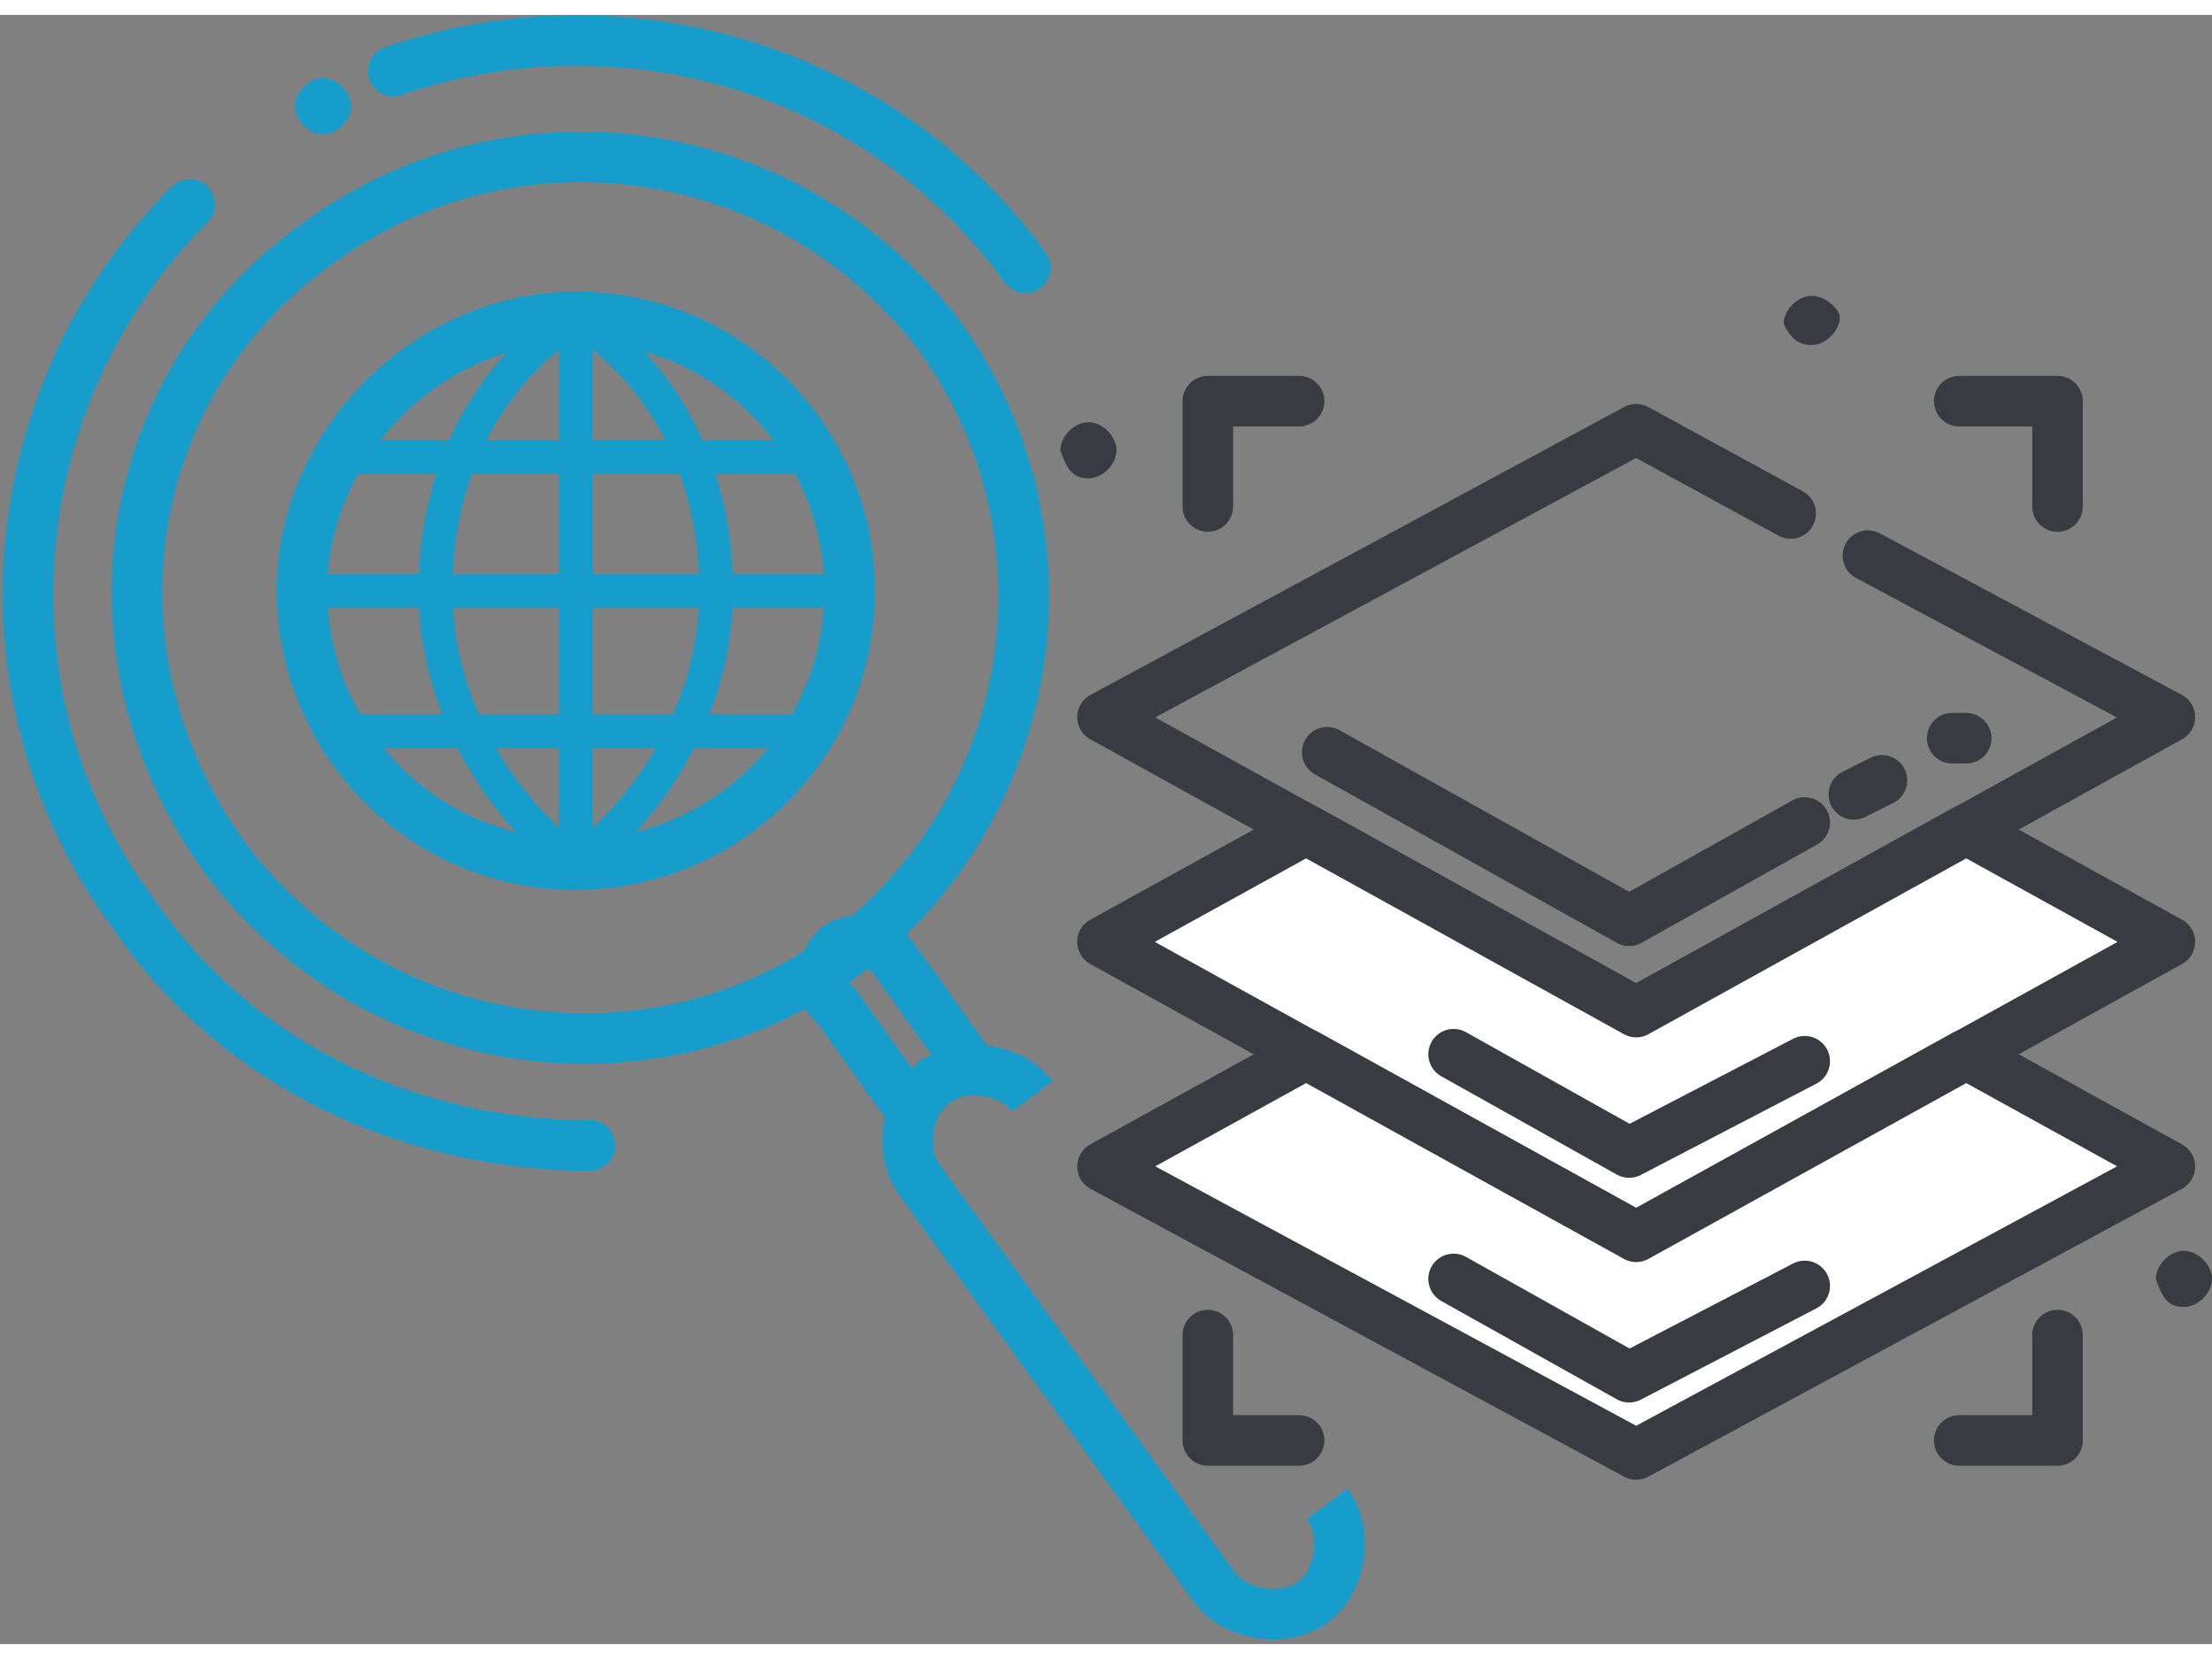
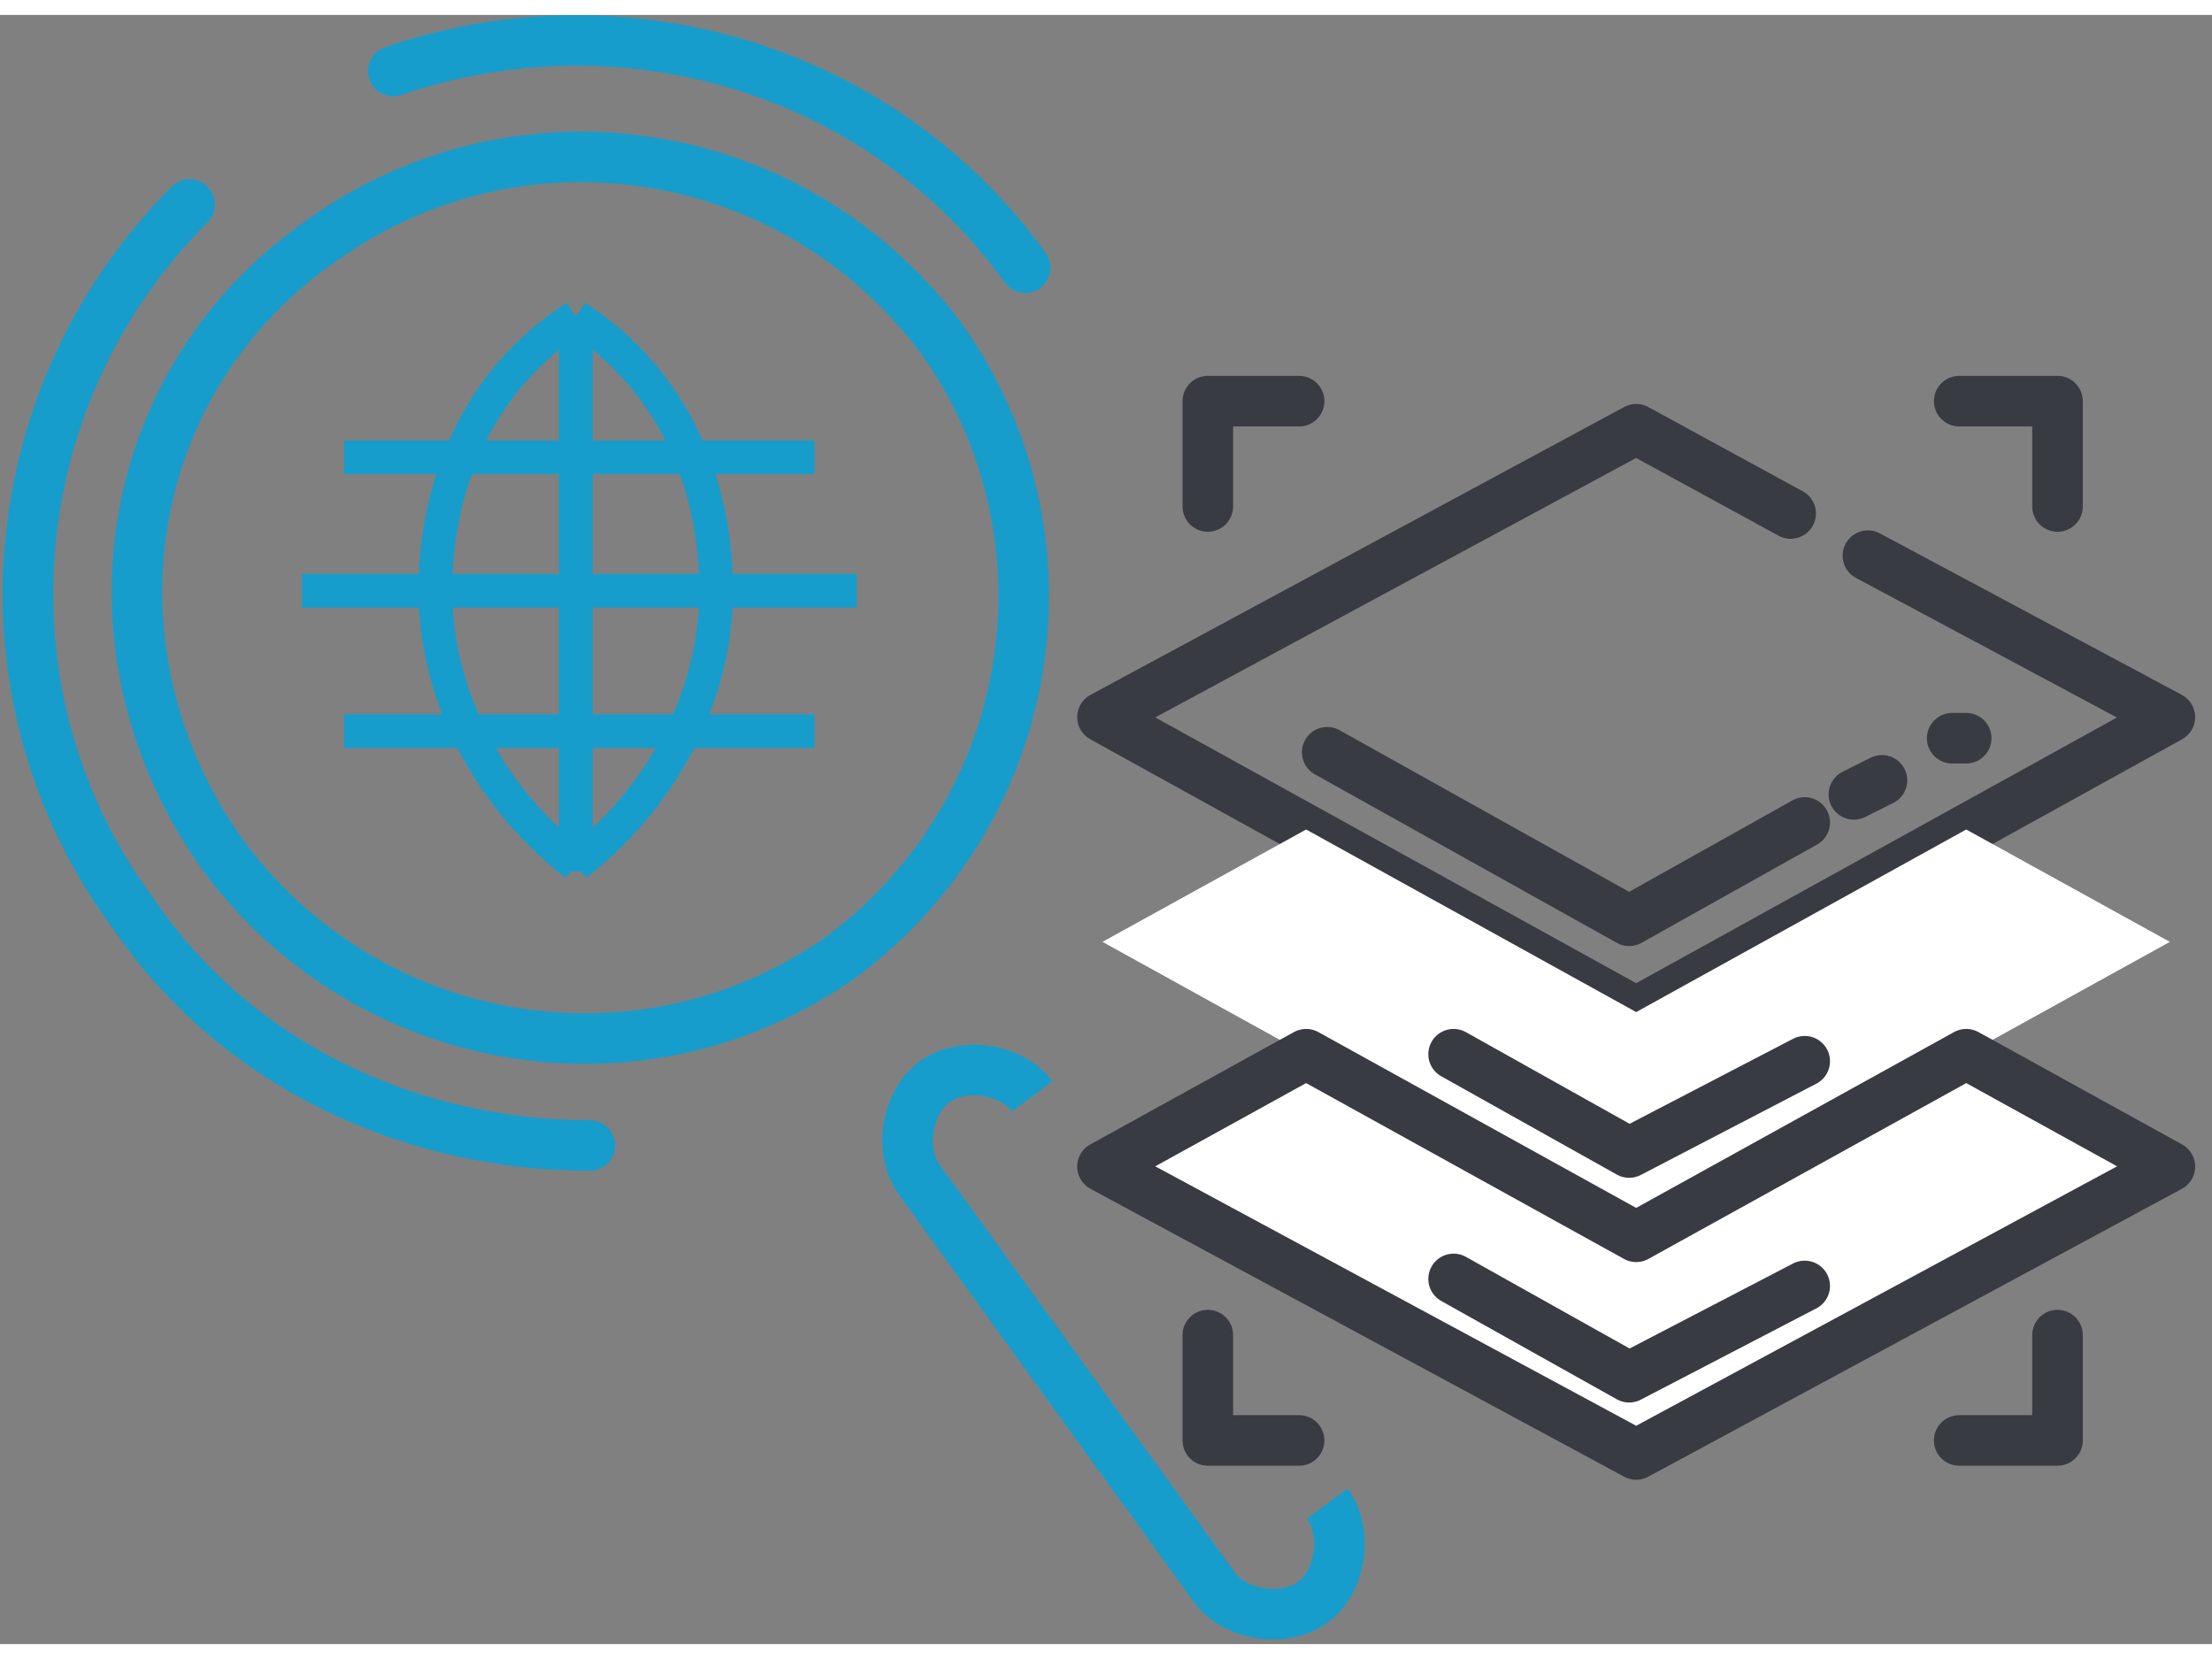
<svg xmlns="http://www.w3.org/2000/svg" xmlns:xlink="http://www.w3.org/1999/xlink" width="100" height="75" version="1.1" id="Слой_1" x="0" y="0" viewBox="0 0 31.5 23.2" xml:space="preserve">
  <rect x="0" y="0" width="31.5" height="23.2" fill="#808080" stroke="none" />
  <style>
        .st1{fill-rule:evenodd;clip-rule:evenodd;fill:#fff}.st4{fill:none;stroke:#383b41;stroke-width:.72;stroke-linecap:round;stroke-linejoin:round;stroke-miterlimit:2.613}.st5,.st6,.st9{clip-path:url(#SVGID_8_)}.st5{fill-rule:evenodd;clip-rule:evenodd;fill:#383b41}.st6,.st9{fill:none;stroke:#179dcb;stroke-width:.72;stroke-miterlimit:2.613}.st9{stroke-width:.48}
    </style>
  <defs>
    <path id="SVGID_1_" d="M0 0h31.5v23.2H0z" />
  </defs>
  <clipPath id="SVGID_2_">
    <use xlink:href="#SVGID_1_" overflow="visible" />
  </clipPath>
  <path clip-path="url(#SVGID_2_)" fill="none" stroke="#383b41" stroke-width=".72" stroke-linecap="round" stroke-linejoin="round" stroke-miterlimit="2.613" d="M26.6 7.7l4.3 2.3-7.6 4.2-7.6-4.2 7.6-4.1 2.2 1.2" />
  <path class="st1" d="M15.7 13.2l2.9-1.6 4.7 2.6 4.7-2.6 2.9 1.6-7.6 4.2z" />
  <defs>
-     <path id="SVGID_3_" d="M0 0h31.5v23.2H0z" />
-   </defs>
+     </defs>
  <clipPath id="SVGID_4_">
    <use xlink:href="#SVGID_3_" overflow="visible" />
  </clipPath>
  <path clip-path="url(#SVGID_4_)" fill="none" stroke="#383b41" stroke-width=".72" stroke-linecap="round" stroke-linejoin="round" stroke-miterlimit="2.613" d="M15.7 13.2l2.9-1.6 4.7 2.6 4.7-2.6 2.9 1.6-7.6 4.2z" />
  <path class="st1" d="M15.7 16.4l2.9-1.6 4.7 2.6 4.7-2.6 2.9 1.6-7.6 4.1z" />
  <defs>
    <path id="SVGID_5_" d="M0 0h31.5v23.2H0z" />
  </defs>
  <clipPath id="SVGID_6_">
    <use xlink:href="#SVGID_5_" overflow="visible" />
  </clipPath>
  <path clip-path="url(#SVGID_6_)" fill="none" stroke="#383b41" stroke-width=".72" stroke-linecap="round" stroke-linejoin="round" stroke-miterlimit="2.613" d="M15.7 16.4l2.9-1.6 4.7 2.6 4.7-2.6 2.9 1.6-7.6 4.1z" />
  <path class="st4" d="M18.9 10.5l4.3 2.4 2.5-1.4M20.7 14.8l2.5 1.4 2.5-1.3M20.7 18l2.5 1.4 2.5-1.3M26.4 11.1l.4-.2M27.8 10.3h.2M29.3 7V5.5h-1.4M29.3 18.8v1.5h-1.4M17.2 7V5.5h1.3M17.2 18.8v1.5h1.3" />
  <g>
    <defs>
      <path id="SVGID_7_" d="M0 0h31.5v23.2H0z" />
    </defs>
    <clipPath id="SVGID_8_">
      <use xlink:href="#SVGID_7_" overflow="visible" />
    </clipPath>
-     <path class="st5" d="M15.5 6.6c.2 0 .4-.2.4-.4s-.2-.4-.4-.4-.4.2-.4.4c.1.3.2.4.4.4M25.8 4.7c.2 0 .4-.2.4-.4 0-.1-.2-.3-.4-.3s-.4.2-.4.4c.1.2.2.3.4.3M31.1 18.4c.2 0 .4-.2.4-.4s-.2-.4-.4-.4-.4.2-.4.4c.1.3.2.4.4.4" />
    <path class="st6" d="M4.6 3.2c2.8-2 6.7-1.4 8.8 1.4 2 2.8 1.4 6.7-1.4 8.8-2.8 2-6.7 1.4-8.8-1.4-2.1-2.9-1.5-6.8 1.4-8.8zM18.9 21.2c.3.4.2 1.1-.2 1.4-.4.3-1.1.2-1.4-.2l-4.2-5.8c-.3-.4-.2-1.1.2-1.4.4-.3 1.1-.2 1.4.2" />
-     <path class="st6" d="M11.9 13.3c.2-.2.6-.1.8.1l1 1.4c0 .1.1.1.1.2-.2 0-.3.1-.5.2-.1.1-.3.3-.3.4l-.1-.1-1-1.4c-.3-.2-.2-.6 0-.8z" />
    <path d="M8.4 16.1c-2.5 0-5-1.1-6.5-3.3C-.4 9.7 0 5.4 2.7 2.7M5.6.8c3.2-1.1 6.9-.1 9 2.8" clip-path="url(#SVGID_8_)" fill="none" stroke="#179dcb" stroke-width=".72" stroke-linecap="round" stroke-miterlimit="2.613" />
-     <path d="M4.6 1.7c.2 0 .4-.2.4-.4S4.8.9 4.6.9s-.4.2-.4.4.2.4.4.4" clip-path="url(#SVGID_8_)" fill-rule="evenodd" clip-rule="evenodd" fill="#179dcb" />
-     <path class="st6" d="M8.2 4.3c2.2 0 3.9 1.8 3.9 3.9 0 2.2-1.8 3.9-3.9 3.9-2.2 0-3.9-1.8-3.9-3.9 0-2.1 1.8-3.9 3.9-3.9z" />
    <path class="st9" d="M8.2 4.3v7.9M4.3 8.2h7.9M4.9 6.3h6.7M4.9 10.2h6.7M8.2 4.3c-1.4.9-2 2.4-2 3.9 0 1.3.6 2.8 2 3.9M8.2 4.3c1.4.9 2 2.4 2 3.9 0 1.3-.6 2.8-2 3.9" />
  </g>
</svg>